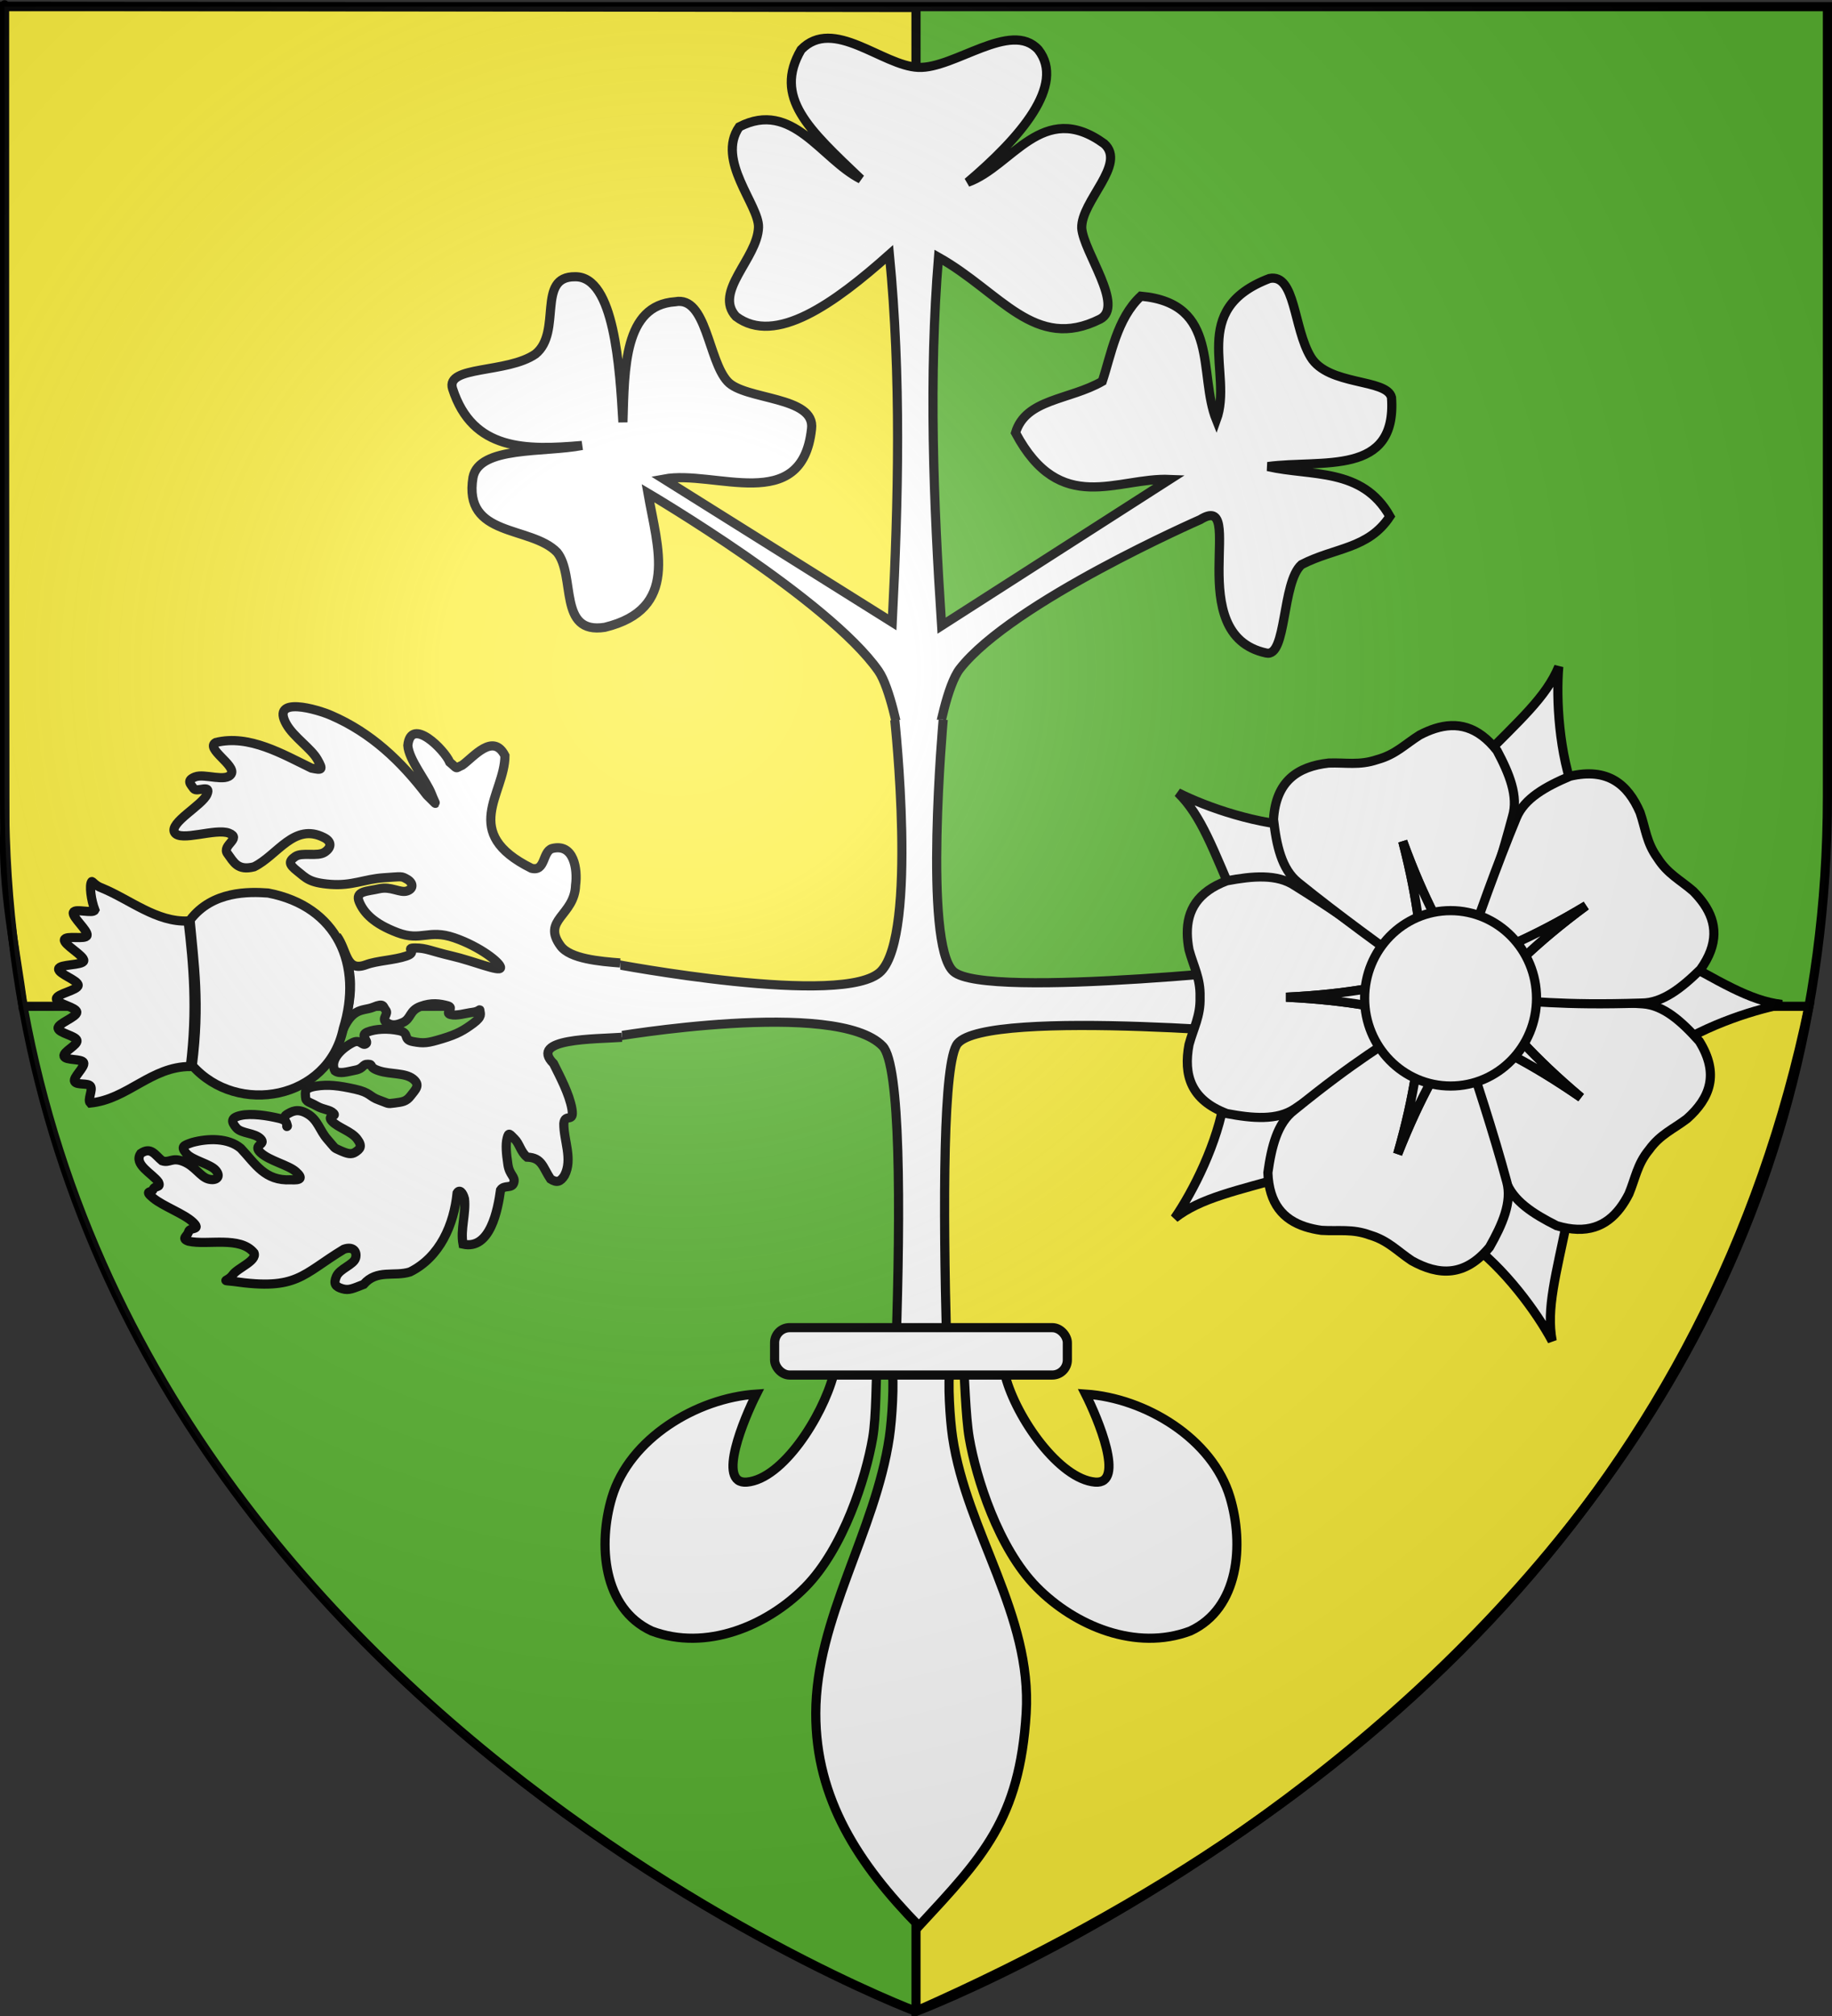
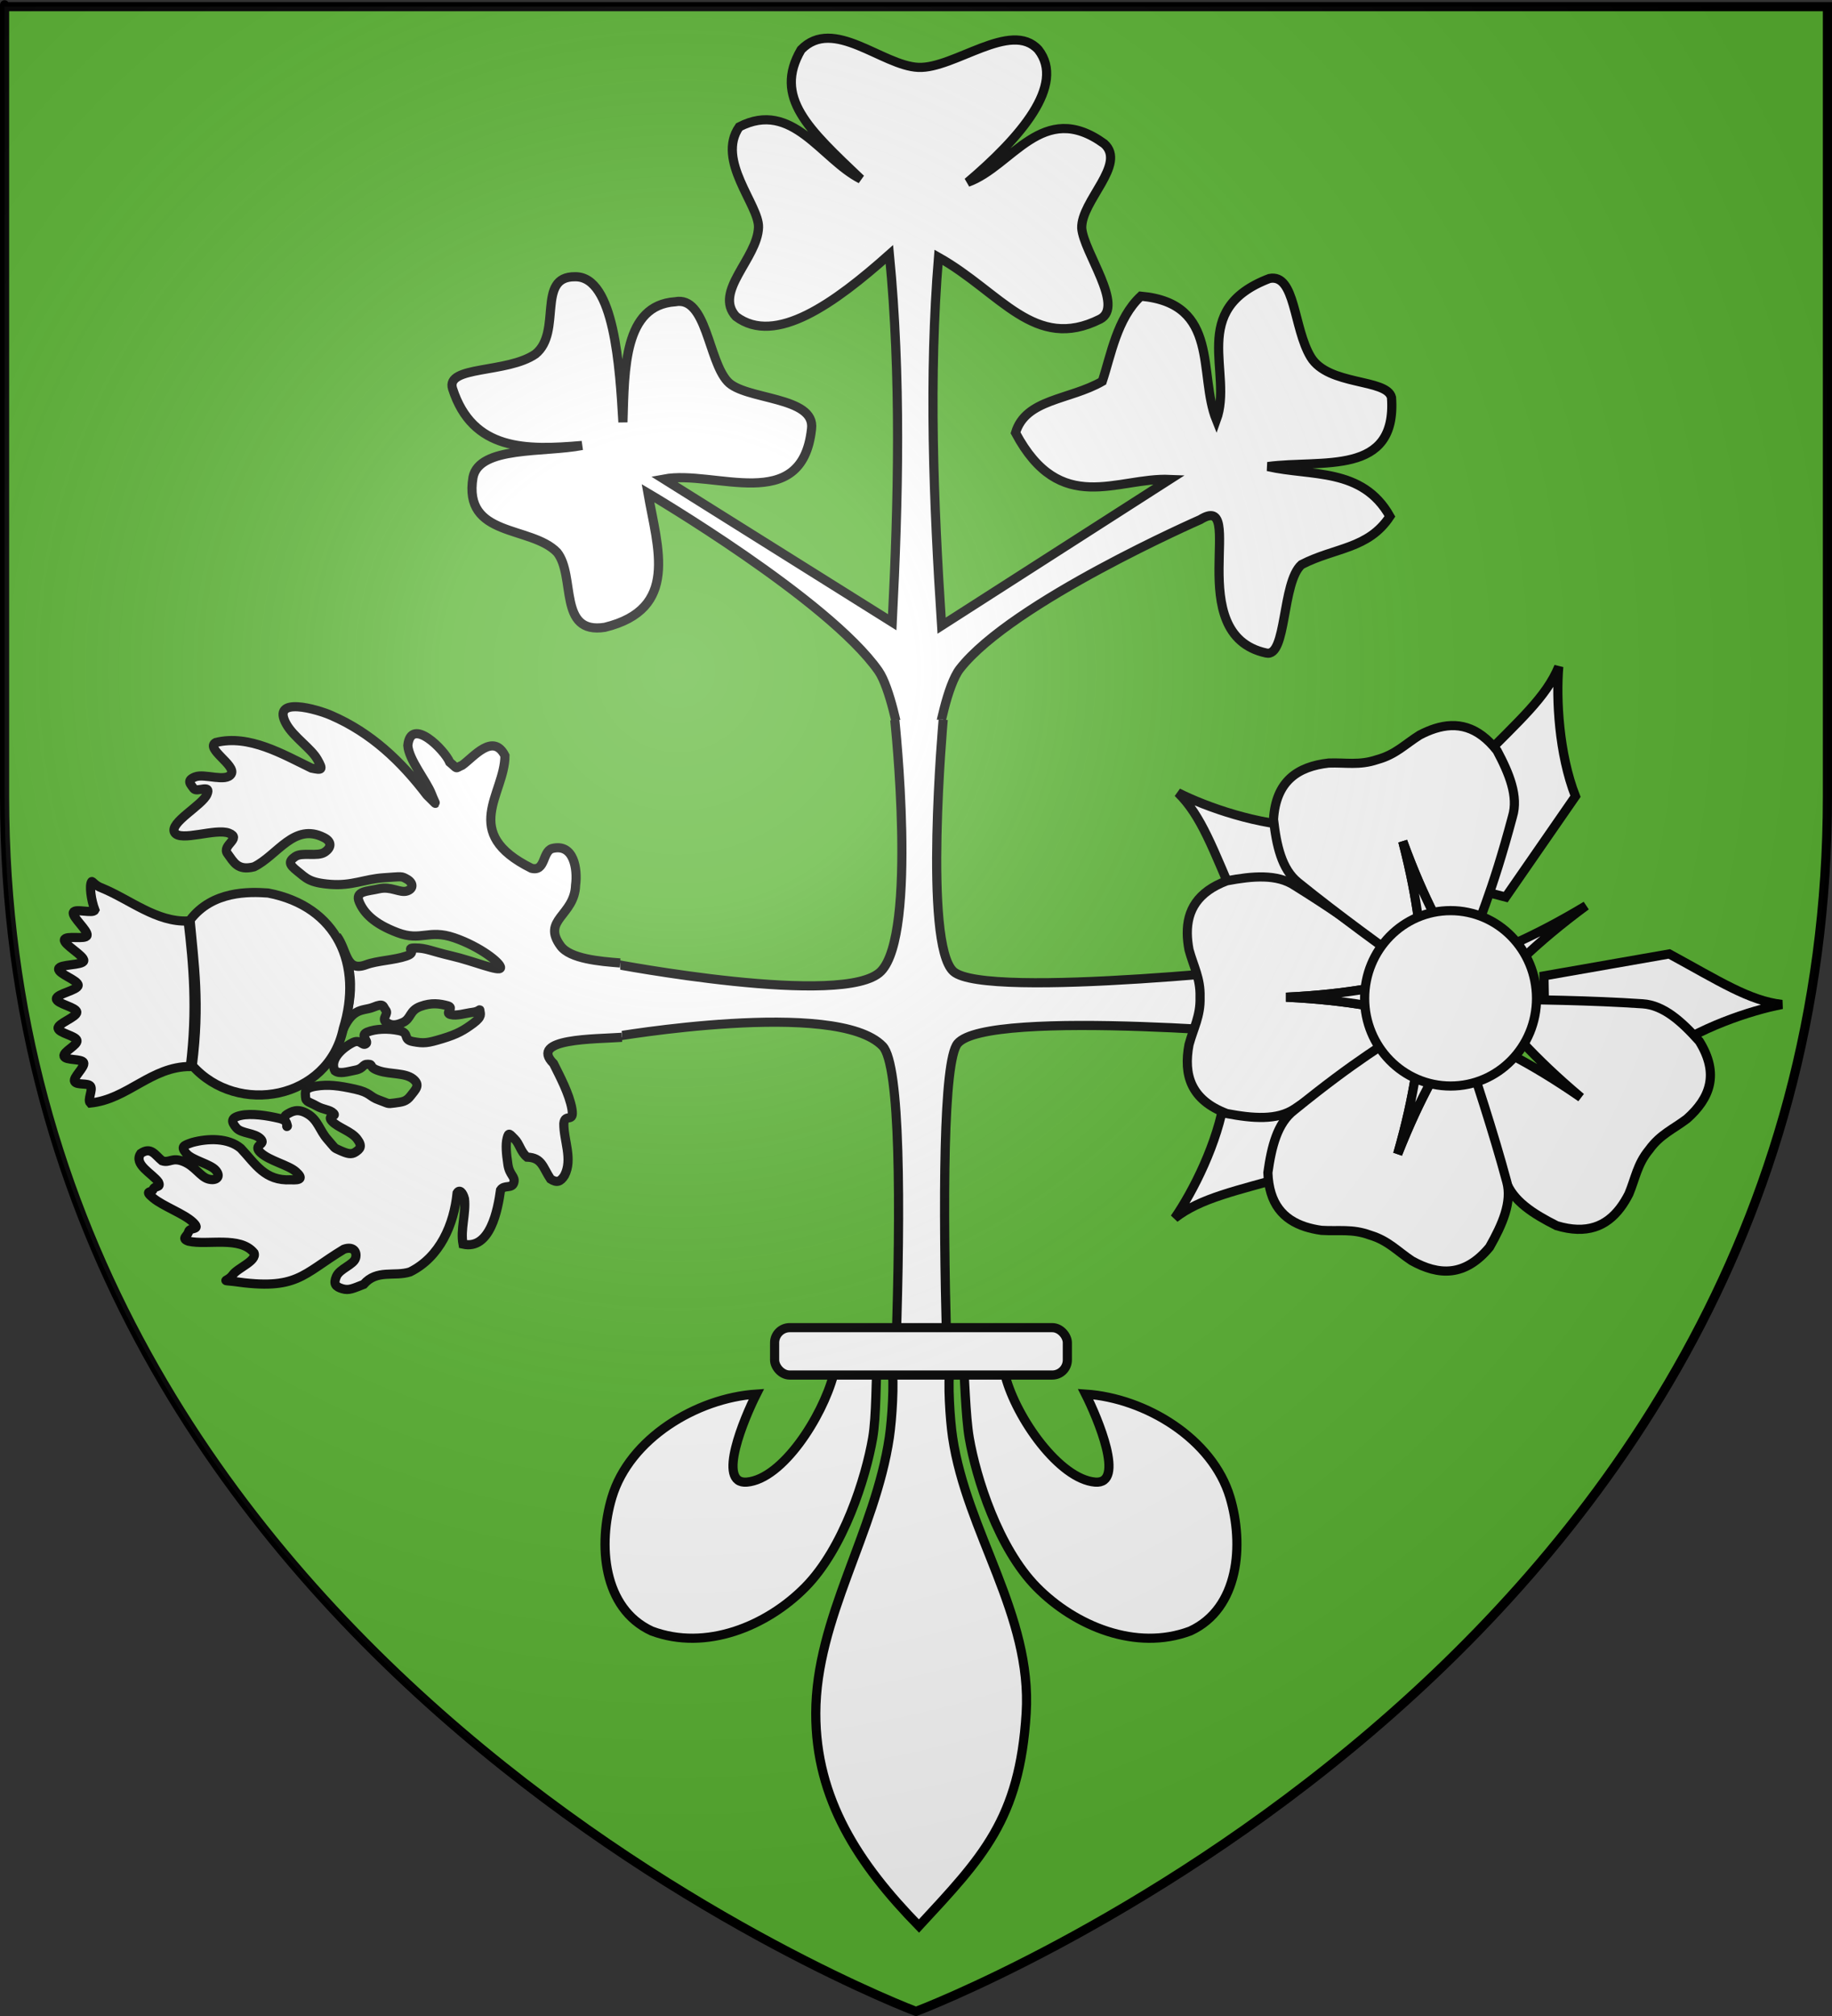
<svg xmlns="http://www.w3.org/2000/svg" xmlns:ns1="http://sodipodi.sourceforge.net/DTD/sodipodi-0.dtd" xmlns:ns2="http://www.inkscape.org/namespaces/inkscape" xmlns:xlink="http://www.w3.org/1999/xlink" version="1.0" width="600" height="660" id="svg2" ns1:version="0.32" ns2:version="0.46" ns1:docname="Blason_Ville_ca_Richmond.svg" ns2:output_extension="org.inkscape.output.svg.inkscape">
  <rect width="100%" height="100%" fill="#333333" stroke="none" />
  <ns1:namedview ns2:window-height="669" ns2:window-width="782" ns2:pageshadow="2" ns2:pageopacity="0.0" guidetolerance="10.0" gridtolerance="10.0" objecttolerance="10.0" borderopacity="1.0" bordercolor="#666666" pagecolor="#ffffff" id="base" showgrid="false" ns2:zoom="0.63164063" ns2:cx="167.17324" ns2:cy="396.30045" ns2:window-x="324" ns2:window-y="8" ns2:current-layer="svg2" />
  <desc id="desc4">Flag of Canton of Valais (Wallis)</desc>
  <defs id="defs6">
    <linearGradient id="linearGradient4201">
      <stop style="stop-color: rgb(150, 36, 184); stop-opacity: 1;" offset="0" id="stop4203" />
      <stop style="stop-color: rgb(171, 65, 155); stop-opacity: 0;" offset="1" id="stop4205" />
    </linearGradient>
    <linearGradient id="linearGradient4213">
      <stop style="stop-color: rgb(126, 153, 151); stop-opacity: 1;" offset="0" id="stop4215" />
      <stop style="stop-color: rgb(126, 153, 151); stop-opacity: 0;" offset="1" id="stop4217" />
    </linearGradient>
    <ns2:perspective ns1:type="inkscape:persp3d" ns2:vp_x="0 : 330 : 1" ns2:vp_y="0 : 1000 : 0" ns2:vp_z="600 : 330 : 1" ns2:persp3d-origin="300 : 220 : 1" id="perspective2573" />
    <linearGradient id="linearGradient2893">
      <stop id="stop2895" style="stop-color:#ffffff;stop-opacity:0.314" offset="0" />
      <stop id="stop2897" style="stop-color:#ffffff;stop-opacity:0.251" offset="0.19" />
      <stop id="stop2901" style="stop-color:#6b6b6b;stop-opacity:0.125" offset="0.6" />
      <stop id="stop2899" style="stop-color:#000000;stop-opacity:0.125" offset="1" />
    </linearGradient>
    <linearGradient id="linearGradient2885">
      <stop id="stop2887" style="stop-color:#ffffff;stop-opacity:1" offset="0" />
      <stop id="stop2891" style="stop-color:#ffffff;stop-opacity:1" offset="0.229" />
      <stop id="stop2889" style="stop-color:#000000;stop-opacity:1" offset="1" />
    </linearGradient>
    <linearGradient id="linearGradient2955">
      <stop id="stop2867" style="stop-color:#fd0000;stop-opacity:1" offset="0" />
      <stop id="stop2873" style="stop-color:#e77275;stop-opacity:0.659" offset="0.5" />
      <stop id="stop2959" style="stop-color:#000000;stop-opacity:0.323" offset="1" />
    </linearGradient>
    <radialGradient cx="225.524" cy="218.901" r="300" fx="225.524" fy="218.901" id="radialGradient2961" xlink:href="#linearGradient2955" gradientUnits="userSpaceOnUse" gradientTransform="matrix(-4.16794e-4,2.183,-1.884,-3.59956e-4,615.597,-289.121)" />
    <polygon points="0,-1 0.588,0.809 -0.951,-0.309 0.951,-0.309 -0.588,0.809 0,-1 " transform="scale(53,53)" id="star" />
    <clipPath id="clip">
      <path d="M 0,-200 L 0,600 L 300,600 L 300,-200 L 0,-200 z" id="path10" />
    </clipPath>
    <radialGradient cx="225.524" cy="218.901" r="300" fx="225.524" fy="218.901" id="radialGradient1911" xlink:href="#linearGradient2955" gradientUnits="userSpaceOnUse" gradientTransform="matrix(-4.16794e-4,2.183,-1.884,-3.59956e-4,615.597,-289.121)" />
    <radialGradient cx="225.524" cy="218.901" r="300" fx="225.524" fy="218.901" id="radialGradient2865" xlink:href="#linearGradient2955" gradientUnits="userSpaceOnUse" gradientTransform="matrix(0,1.749,-1.593,-1.04977e-7,551.788,-191.29)" />
    <radialGradient cx="225.524" cy="218.901" r="300" fx="225.524" fy="218.901" id="radialGradient2871" xlink:href="#linearGradient2955" gradientUnits="userSpaceOnUse" gradientTransform="matrix(0,1.386,-1.323,-5.74113e-8,-158.082,-109.541)" />
    <radialGradient cx="221.445" cy="226.331" r="300" fx="221.445" fy="226.331" id="radialGradient3163" xlink:href="#linearGradient2893" gradientUnits="userSpaceOnUse" gradientTransform="matrix(1.353,0,0,1.349,-370.932,-188.739)" />
    <radialGradient ns2:collect="always" xlink:href="#linearGradient2893" id="radialGradient3495" gradientUnits="userSpaceOnUse" gradientTransform="matrix(1.353,0,0,1.349,-77.629,-85.747)" cx="221.445" cy="226.331" fx="221.445" fy="226.331" r="300" />
  </defs>
  <g id="layer3" style="display:inline;stroke-width:3;stroke-miterlimit:4;stroke-dasharray:none">
    <path d="M 300,658.5 C 300,658.5 598.5,546.18 598.5,260.728 C 598.5,-24.723 598.5,2.176 598.5,2.176 L 1.5,2.176 L 1.5,260.728 C 1.5,546.18 300,658.5 300,658.5 z" id="path2855" style="fill:#5ab532;fill-opacity:1;fill-rule:evenodd;stroke:none;stroke-width:3;stroke-linecap:butt;stroke-linejoin:miter;stroke-opacity:1;stroke-miterlimit:4;stroke-dasharray:none" />
-     <path d="M 1.19,2.063 L 1.587,271.111 C 0.733,291.123 4.967,310.118 7.54,329.444 L 592.46,329.444 C 560.751,482.276 455.188,589.814 300,658.413 L 300,2.46 L 1.19,2.063 z" id="path2523" style="fill:#fcef3c;fill-rule:evenodd;stroke:#000000;stroke-width:3;stroke-linecap:butt;stroke-linejoin:miter;stroke-miterlimit:4;stroke-dasharray:none;stroke-opacity:1" />
    <g transform="matrix(0.447,0,0,-0.447,322.678,321.951)" id="g7019" style="stroke:#000000;stroke-width:6.708;stroke-miterlimit:4;stroke-dasharray:none;stroke-opacity:1;display:inline" />
    <path d="M 294.422,240.756 C 294.422,240.756 291.516,225.085 287.701,219.64 C 271.296,196.226 212.219,161.466 212.219,161.466 C 215.409,179.571 222.531,199.403 198.079,205.373 C 182.616,207.8 188.652,188.557 182.451,180.815 C 173.871,171.963 151.57,176.103 154.916,156.256 C 156.968,145.966 178.204,148.258 190.637,145.837 C 172.362,147.42 154.787,147.685 148.218,127.232 C 145.902,119.662 166.127,122.31 175.378,115.898 C 184.262,108.714 175.526,90.414 188.385,90.601 C 201.189,90.446 202.983,120.264 204.014,138.23 C 204.544,120.554 204.357,99.925 221.13,98.788 C 231.406,96.807 231.903,117.89 238.247,124.835 C 243.78,131.076 267.223,129.585 265.782,140.463 C 262.693,168.805 233.971,153.711 217.409,156.835 L 292.217,203.713 C 294.244,163.575 295.178,123.436 291.291,83.298 C 273.361,99.246 253.948,113.311 241.056,103.625 C 233.564,95.525 248.104,84.627 248.423,74.419 C 248.651,67.139 234.455,52.493 242.108,41.53 C 259.482,32.583 268.909,52.02 281.929,58.624 C 264.783,42.295 253.243,31.883 262.368,16.271 C 272.892,5.395 288.945,21.529 300.748,22.059 C 312.457,22.585 331.123,6.448 340.068,16.271 C 349.12,27.838 334.091,45.099 316.914,59.684 C 331.541,54.467 341.413,32.347 361.644,47.055 C 369.135,53.766 354.026,65.796 354.277,74.682 C 354.892,82.575 368.416,100.266 360.295,104.476 C 338.84,115.257 327.817,95.73 307.368,84.221 C 304.143,123.535 305.698,164.045 308.389,204.838 L 383.114,156.951 C 365.862,156.233 347.288,169.299 332.596,141.69 C 335.934,130.527 350.211,131.04 361.012,124.851 C 363.854,116.309 365.798,104.253 373.642,96.961 C 399.739,99.309 392.36,122.58 398.374,137.481 C 404.017,122.008 388.99,101.368 415.74,91.173 C 424.316,89.465 423.538,107.383 429.293,116.9 C 435.048,126.418 454.177,123.851 455.733,130.113 C 457.606,156.111 433.026,150.366 415.214,152.741 C 429.412,156.01 446.144,152.945 455.207,169.054 C 448.082,179.843 437.227,179.168 426.264,184.841 C 419.729,190.63 421.498,215.362 414.687,213.784 C 386.682,207.739 408.701,160.44 393.112,170.107 C 393.112,170.107 331.538,197.052 314.392,218.919 C 310.142,224.34 307.296,240.756 307.296,240.756" id="path3418" style="fill:#ffffff;fill-rule:evenodd;stroke:#000000;stroke-width:3;stroke-linecap:butt;stroke-linejoin:miter;stroke-miterlimit:4;stroke-dasharray:none;stroke-opacity:1" ns1:nodetypes="cccccccccccccccccscccscccccccccccccsccccccssc" />
    <g transform="matrix(0,1.171,1.177,0,404.532,223.343)" id="g3803" style="fill:#ffffff;fill-opacity:1;display:inline;stroke-width:2.555;stroke-miterlimit:4;stroke-dasharray:none">
      <g transform="matrix(0.202,0,0,0.202,3.622,3.232)" id="g3805" style="fill:#ffffff;fill-opacity:1;stroke:#000000;stroke-width:12.649;stroke-miterlimit:4;stroke-dasharray:none;stroke-opacity:1" />
      <g transform="matrix(0.202,0,0,0.202,3.622,3.232)" id="g3817" style="fill:#ffffff;fill-opacity:1;stroke-width:12.649;stroke-miterlimit:4;stroke-dasharray:none">
        <g transform="matrix(0.32,0.947,-0.947,0.32,688.938,-180.564)" id="g3837" style="fill:#ffffff;fill-opacity:1;stroke-width:12.649;stroke-miterlimit:4;stroke-dasharray:none" />
      </g>
    </g>
  </g>
  <g id="layer4" style="stroke-width:3;stroke-miterlimit:4;stroke-dasharray:none" />
  <g id="layer2" transform="translate(293.303,102.992)" style="stroke-width:3;stroke-miterlimit:4;stroke-dasharray:none" />
  <g id="layer1">
    <path d="M 300,658.5 C 300,658.5 1.5,546.18 1.5,260.728 C 1.5,-24.723 1.5,2.176 1.5,2.176 L 598.5,2.176 L 598.5,260.728 C 598.5,546.18 300,658.5 300,658.5 z" id="path1411" style="opacity:1;fill:none;fill-opacity:1;fill-rule:evenodd;stroke:#000000;stroke-width:3;stroke-linecap:butt;stroke-linejoin:miter;stroke-miterlimit:4;stroke-dasharray:none;stroke-opacity:1" />
  </g>
  <path style="fill:#ffffff;fill-rule:evenodd;stroke:#000000;stroke-width:3;stroke-linecap:butt;stroke-linejoin:miter;stroke-opacity:1;stroke-miterlimit:4;stroke-dasharray:none" d="M 293.044,235.673 C 293.044,235.673 300.608,305.644 288.521,317.988 C 276.737,330.022 200.785,315.517 200.785,315.517 L 200.785,339.461 C 200.785,339.461 274.005,326.81 289.081,342.492 C 300.81,354.693 289.081,528.933 289.081,528.933 L 313.639,528.933 C 313.639,528.933 304.016,353.199 313.639,341.625 C 323.473,329.797 426.431,339.386 426.431,339.386 L 426.431,315.804 C 426.431,315.804 322.812,327.508 312.267,318.043 C 302.313,309.108 308.909,235.601 308.909,235.601" id="path2701" ns1:nodetypes="csccsccsccsc" />
  <path style="fill:#ffffff;fill-opacity:1;fill-rule:evenodd;stroke:#000000;stroke-width:3;stroke-linecap:butt;stroke-linejoin:miter;stroke-opacity:1;stroke-miterlimit:4;stroke-dasharray:none" d="M 203.086,315.251 C 196.417,314.734 186.732,313.902 183.641,309.721 C 177.241,301.062 188.211,299.82 188.512,289.765 C 189.216,284.615 187.993,275.945 180.801,277.796 C 177.608,278.813 178.692,285.456 174.053,284.259 C 150.519,272.555 165.352,260.031 165.378,247.393 C 161.485,239.752 155.107,247.863 151.401,250.505 C 148.81,251.642 150.136,251.881 147.304,249.547 C 145.635,245.532 134.574,234.375 133.568,244.041 C 133.869,248.709 139.713,255.771 141.279,259.841 C 142.846,263.911 143.689,264.03 139.833,260.32 C 131.334,249.169 121.495,239.851 108.506,234.226 C 104.034,232.236 88.49,227.693 93.806,237.099 C 96.155,241.288 101.878,244.999 103.927,248.59 C 105.975,252.181 105.433,252.181 101.999,251.462 C 92.631,246.938 81.579,240.373 70.671,243.084 C 67.056,244.999 77.419,250.565 75.732,253.378 C 74.045,256.19 66.996,253.138 63.923,254.335 C 60.851,255.532 62.478,256.729 63.442,258.165 C 64.405,259.602 69.346,256.49 67.779,260.08 C 66.213,263.671 55.369,269.357 57.176,272.529 C 58.983,275.701 70.671,271.033 75.009,272.768 C 79.346,274.504 72.478,276.718 74.527,279.471 C 76.575,282.224 77.78,285.157 83.202,283.78 C 90.916,279.995 96.299,269.222 106.096,274.205 C 108.626,275.461 108.686,277.436 106.337,278.992 C 103.987,280.549 98.926,278.873 96.697,280.429 C 94.468,281.985 94.528,282.942 97.42,285.217 C 100.312,287.491 101.216,288.987 108.265,289.526 C 115.313,290.064 119.35,287.79 125.615,287.371 C 131.881,286.952 131.399,286.773 133.327,287.85 C 135.255,288.927 135.616,290.902 133.327,291.68 C 131.038,292.458 128.085,290.064 124.169,290.962 C 120.254,291.86 116.157,291.68 117.663,295.271 C 119.169,298.862 122.422,302.393 130.194,305.326 C 137.966,308.258 140.315,304.129 148.75,307.001 C 157.184,309.874 164.113,315.32 163.932,316.816 C 163.751,318.313 155.015,314.602 148.027,312.986 C 141.038,311.37 139.713,310.353 135.978,310.353 C 132.242,310.353 137.122,311.61 133.086,312.986 C 129.049,314.363 123.507,314.482 119.832,315.859 C 113.151,318.314 113.816,311.201 110.289,306.403 C 117.391,319.256 114.936,329.449 110.795,341.21 C 114.627,329.157 118.567,331.24 122.242,329.744 C 125.917,328.247 125.314,329.504 126.338,330.701 C 127.363,331.898 124.953,333.514 126.338,334.531 C 127.724,335.549 129.049,336.028 131.881,334.771 C 134.713,333.514 133.99,330.881 137.665,329.504 C 141.34,328.128 144.111,328.607 146.581,329.265 C 149.051,329.923 145.497,331.599 147.545,332.138 C 149.593,332.676 152.365,331.719 154.774,331.419 C 157.184,331.12 157.124,330.043 157.184,330.941 C 157.245,331.838 158.088,332.736 155.015,335.01 C 151.943,337.284 149.834,338.541 144.894,340.037 C 139.954,341.534 138.809,341.653 135.255,340.995 C 131.7,340.337 134.411,338.182 130.676,337.404 C 126.941,336.626 123.025,336.806 120.314,337.883 C 117.603,338.96 120.976,340.875 119.832,341.713 C 118.687,342.551 118.085,340.217 115.735,341.234 C 112.457,342.796 107.667,346.866 109.71,350.571 C 111.217,351.708 113.747,350.87 116.458,350.331 C 119.169,349.793 118.627,348.356 120.555,348.416 C 122.483,348.476 120.494,349.374 124.169,350.571 C 127.845,351.768 132.664,351.169 135.255,353.204 C 137.845,355.239 136.038,356.735 134.532,358.71 C 133.026,360.685 131.821,360.745 129.23,361.104 C 126.64,361.463 127.423,361.284 124.169,360.146 C 120.916,359.009 121.398,357.693 116.217,356.556 C 111.036,355.418 107.481,354.94 103.445,355.598 C 99.408,356.256 100.011,357.573 100.071,359.189 C 100.131,360.805 101.397,360.745 103.686,362.062 C 105.975,363.378 107.963,363.199 109.228,364.455 C 110.494,365.712 106.819,364.994 108.747,367.089 C 110.674,369.183 115.012,370.321 116.94,372.834 C 118.868,375.348 117.844,376.186 116.458,377.143 C 115.072,378.101 113.687,377.682 111.397,376.664 C 109.108,375.647 109.951,376.066 107.301,373.074 C 104.65,370.081 104.168,366.73 100.794,364.695 C 97.42,362.66 95.492,363.917 93.806,364.934 C 92.119,365.952 94.649,368.465 94.046,368.765 C 93.444,369.064 95.191,367.029 91.396,366.131 C 87.6,365.234 82.359,364.396 78.864,365.174 C 75.37,365.952 75.792,367.328 77.419,369.243 C 79.045,371.158 83.383,370.799 85.371,372.834 C 87.359,374.869 82.479,374.689 85.371,377.383 C 88.263,380.076 94.468,381.392 96.938,383.607 C 99.408,385.821 98.384,386.42 95.251,386.24 C 86.731,386.701 83.685,381.056 78.864,375.946 C 74.707,372.431 68.011,372.65 62.96,374.031 C 60.007,375.049 59.104,375.348 61.032,377.622 C 62.96,379.896 68.864,381.033 70.671,383.128 C 72.478,385.223 70.912,386.719 68.261,386.001 C 65.61,385.283 63.863,381.752 60.068,380.255 C 56.272,378.759 55.61,380.854 53.079,380.016 C 50.708,378.063 49.458,375.33 46.091,377.622 C 43.61,381.218 49.933,384.23 51.874,386.958 C 52.898,389.053 50.609,388.036 50.187,389.352 C 49.766,390.669 46.934,389.532 50.187,392.225 C 53.441,394.918 60.309,397.372 63.201,400.125 C 66.092,402.878 62.116,401.681 61.755,403.237 C 61.393,404.793 59.164,405.451 61.755,406.349 C 68.028,407.754 78.626,404.555 83.202,410.179 C 84.226,412.813 77.901,415.027 76.214,417.361 C 74.527,419.695 72.057,419.037 76.455,419.516 C 97.451,422.544 98.775,417.35 112.602,408.982 C 115.554,407.905 117.06,409.641 116.458,411.855 C 115.856,414.07 111.277,415.326 110.192,417.84 C 109.108,420.354 109.891,421.251 112.12,421.91 C 114.349,422.568 115.675,421.79 119.109,420.473 C 123.428,415.469 129.127,418.046 134.291,416.404 C 144.103,411.553 148.677,400.872 149.714,390.549 C 150.497,389.233 151.581,390.37 152.124,392.464 C 152.667,397.441 150.74,402.433 151.642,407.307 C 160.554,409.32 163.056,395.981 163.932,389.592 C 165.137,387.736 167.667,389.292 168.27,387.198 C 168.872,385.103 166.884,384.864 166.342,381.213 C 165.799,377.562 165.558,374.689 166.101,372.595 C 166.643,370.5 166.884,371.278 168.511,372.834 C 170.137,374.39 170.499,377.083 172.607,378.819 C 177.579,379.002 177.762,382.2 180.319,386.001 C 182.307,387.258 183.512,387.018 184.897,384.804 C 187.653,379.451 184.6,373.39 184.656,367.807 C 185.018,364.276 188.151,367.927 187.307,363.019 C 186.464,358.112 183.271,352.187 181.283,348.177 C 172.964,339.863 195.021,340.223 203.669,339.593" id="path2249" ns1:nodetypes="cscccccccscccsccsssssssccssssssssssssssscccsssssssssssssssccsssssssssssssssssssssssssscccsssscccssssccsccsssccccccssssccccscc" />
  <path style="fill:#ffffff;fill-opacity:1;fill-rule:evenodd;stroke:#000000;stroke-width:3;stroke-linecap:butt;stroke-linejoin:miter;stroke-opacity:1;stroke-miterlimit:4;stroke-dasharray:none" d="M 87.805,292.357 C 81.659,291.923 69.576,291.562 62.262,301.187 C 63.55,315.448 65.565,328.587 62.985,348.826 C 77.746,365.502 107.594,360.01 112.435,336.761 C 118.914,315.889 110.552,296.713 87.805,292.357 z" id="path4211" ns1:nodetypes="ccccc" />
  <path style="fill:#ffffff;fill-opacity:1;fill-rule:evenodd;stroke:#000000;stroke-width:3;stroke-linecap:butt;stroke-linejoin:miter;stroke-opacity:1;stroke-miterlimit:4;stroke-dasharray:none" d="M 61.608,301.509 C 51.31,301.995 42.62,294.536 33.412,290.736 C 31.063,289.928 30.223,288.329 30.009,288.649 C 29.215,289.834 29.81,294.634 31.07,297.925 C 30.428,299.255 24.593,297.282 24.025,298.701 C 23.457,300.12 29,304.764 28.511,306.257 C 28.022,307.749 21.501,306.091 21.096,307.643 C 20.691,309.194 27.751,312.949 27.435,314.543 C 27.119,316.137 19.426,315.57 19.204,317.192 C 18.982,318.814 25.724,320.948 25.601,322.582 C 25.478,324.216 18.49,325.349 18.471,326.979 C 18.452,328.61 25.065,329.732 25.156,331.344 C 25.246,332.956 18.814,335.058 19.018,336.635 C 19.223,338.213 24.884,339.1 25.208,340.628 C 25.532,342.156 20.519,344.327 20.967,345.79 C 21.416,347.254 26.82,346.502 27.397,347.886 C 27.975,349.269 23.727,352.786 24.44,354.074 C 25.152,355.362 28.801,354.419 29.653,355.595 C 30.505,356.772 28.56,360.067 29.557,361.118 C 41.873,359.867 49.431,349.148 62.33,349.148 C 64.626,330.469 63.296,315.791 61.608,301.509 z" id="path4194" ns1:nodetypes="ccscssssssssssssssccc" />
  <path d="M 300.969,630.547 C 321.738,608.098 333.95,595.717 336.084,560.884 C 338.059,528.649 316.608,501.699 311.984,470.52 C 311.107,464.606 310.355,452.535 311.147,447.639 C 311.734,444.014 313.538,432.937 315.509,446.642 C 315.914,449.461 316.205,463.603 317.447,470.784 C 319.712,483.869 326.963,506.876 339.543,519.623 C 352.117,532.365 372.044,540.629 389.814,533.964 C 405.914,526.535 407.436,505.556 402.855,490.214 C 397.118,471.001 375.192,457.702 355.536,456.399 C 359.431,464.101 368.753,486.086 358.642,485.214 C 346.938,484.203 332.938,464.29 329.293,450.63 C 327.921,445.486 328.476,437.499 321.126,437.828 C 304.164,437.808 326.993,436.072 282.134,437.828 C 274.785,437.499 274.343,444.987 272.97,450.132 C 269.325,463.792 256.322,484.203 244.618,485.214 C 234.507,486.086 243.83,464.101 247.725,456.399 C 228.068,457.702 206.143,471.001 200.406,490.214 C 195.825,505.556 197.346,526.535 213.447,533.964 C 231.217,540.629 251.143,532.365 263.718,519.623 C 276.298,506.876 283.549,483.869 285.813,470.784 C 287.056,463.603 286.848,450.458 287.253,447.639 C 289.224,433.934 291.527,444.014 292.114,447.639 C 292.906,452.535 292.153,464.606 291.277,470.52 C 286.653,501.699 267.232,529.745 267.176,560.884 C 267.127,589.001 281.264,610.395 300.969,630.547 z" id="path7021" style="fill:#ffffff;fill-opacity:1;fill-rule:evenodd;stroke:#000000;stroke-width:3;stroke-linecap:butt;stroke-linejoin:miter;stroke-miterlimit:4;stroke-dasharray:none;stroke-opacity:1;display:inline" ns1:nodetypes="csssssscscssccsscscssssscc" />
  <rect width="95.872" height="15.509" rx="4.943" ry="4.943" x="-349.566" y="-450.159" transform="scale(-1,-1)" id="rect7023" style="fill:#ffffff;fill-opacity:1;fill-rule:evenodd;stroke:#000000;stroke-width:3;stroke-linejoin:round;stroke-miterlimit:4;stroke-dasharray:none;stroke-opacity:1;display:inline" />
-   <path d="M 508.36,439.019 C 503.404,429.748 492.783,415.059 480.626,406.31 L 481.826,366.262 L 494.33,362.187 L 513.354,399.057 C 509.646,417.207 506.36,428.425 508.36,439.019 z" id="path3807" style="fill:#ffffff;fill-opacity:1;fill-rule:evenodd;stroke:#000000;stroke-width:3;stroke-linecap:butt;stroke-linejoin:miter;stroke-miterlimit:4;stroke-dasharray:none;stroke-opacity:1;display:inline" />
  <path d="M 583.628,328.846 C 573.257,330.817 556.007,336.57 544.01,345.536 L 505.884,332.573 L 505.66,319.49 L 546.704,312.303 C 563.049,321.184 572.858,327.618 583.628,328.846 z" id="path3809" style="fill:#ffffff;fill-opacity:1;fill-rule:evenodd;stroke:#000000;stroke-width:3;stroke-linecap:butt;stroke-linejoin:miter;stroke-miterlimit:4;stroke-dasharray:none;stroke-opacity:1;display:inline" />
  <path d="M 510.51,218.251 C 509.619,228.712 510.533,246.781 515.977,260.687 L 493.132,293.69 L 480.402,290.373 L 484.522,249.137 C 497.535,235.885 506.413,228.231 510.51,218.251 z" id="path3811" style="fill:#ffffff;fill-opacity:1;fill-rule:evenodd;stroke:#000000;stroke-width:3;stroke-linecap:butt;stroke-linejoin:miter;stroke-miterlimit:4;stroke-dasharray:none;stroke-opacity:1;display:inline" />
  <path d="M 384.719,398.802 C 390.707,390.154 398.919,374.011 401.122,359.25 L 437.414,341.843 L 446.817,350.996 L 422.685,384.782 C 404.778,389.88 393.252,392.152 384.719,398.802 z" id="path3813" style="fill:#ffffff;fill-opacity:1;fill-rule:evenodd;stroke:#000000;stroke-width:3;stroke-linecap:butt;stroke-linejoin:miter;stroke-miterlimit:4;stroke-dasharray:none;stroke-opacity:1;display:inline" />
  <path d="M 385.776,259.513 C 395.182,264.284 412.353,270.265 427.359,270.504 L 449.466,304.001 L 441.571,314.468 L 404.725,295.103 C 397.298,278.119 393.523,267.054 385.776,259.513 z" id="path3815" style="fill:#ffffff;fill-opacity:1;fill-rule:evenodd;stroke:#000000;stroke-width:3;stroke-linecap:butt;stroke-linejoin:miter;stroke-miterlimit:4;stroke-dasharray:none;stroke-opacity:1;display:inline" />
  <path d="M 388.848,305.559 C 388.779,298.085 392.179,291.986 401.799,288.365 C 410.256,286.767 418.252,286.092 423.986,289.909 C 446.264,303.771 454.36,311.086 466.297,320.174 C 453.349,322.614 442.686,325.434 421.219,326.463 C 442.686,327.491 453.349,330.311 466.297,332.751 C 452.29,343.035 438.369,353.489 423.986,363.024 C 418.252,366.841 410.256,366.158 401.799,364.56 C 389.958,360.103 387.543,351.896 389.415,341.985 C 390.883,336.566 393.2,332.642 393.031,326.598 L 393.031,326.586 L 393.031,326.336 L 393.031,326.334 C 393.2,320.29 390.883,316.359 389.415,310.941 C 389.064,309.082 388.863,307.284 388.848,305.559 z" id="path3819" style="fill:#ffffff;fill-opacity:1;fill-rule:evenodd;stroke:#000000;stroke-width:3;stroke-linecap:butt;stroke-linejoin:miter;stroke-miterlimit:4;stroke-dasharray:none;stroke-opacity:1;display:inline" />
  <path d="M 421.219,326.463 C 442.686,325.434 453.349,322.614 466.297,320.174 C 466.25,320.138 466.207,320.102 466.16,320.067 L 466.433,320.081 L 466.433,332.651 L 465.923,332.68 C 453.143,330.256 442.478,327.481 421.219,326.463 z" id="path3821" style="fill:#ffffff;fill-opacity:1;fill-rule:evenodd;stroke:#000000;stroke-width:3;stroke-linecap:butt;stroke-linejoin:miter;stroke-miterlimit:4;stroke-dasharray:none;stroke-opacity:1;display:inline" />
  <path d="M 469.955,238.519 C 477.117,236.248 483.981,237.677 490.3,245.747 C 494.333,253.31 497.342,260.707 495.367,267.281 C 488.624,292.537 483.985,302.388 478.776,316.411 C 472.609,304.83 466.752,295.533 459.426,275.443 C 464.775,296.141 465.213,307.103 466.69,320.124 C 452.674,309.853 438.519,299.715 425.112,288.865 C 419.751,284.544 418.047,276.747 417.086,268.24 C 417.873,255.676 425.046,250.958 435.122,249.812 C 440.762,249.606 445.216,250.649 450.974,248.704 L 450.986,248.701 L 451.226,248.627 L 451.228,248.626 C 457.086,247.002 460.178,243.641 464.952,240.647 C 466.634,239.765 468.303,239.043 469.955,238.519 z" id="path3823" style="fill:#ffffff;fill-opacity:1;fill-rule:evenodd;stroke:#000000;stroke-width:3;stroke-linecap:butt;stroke-linejoin:miter;stroke-miterlimit:4;stroke-dasharray:none;stroke-opacity:1;display:inline" />
  <path d="M 459.426,275.443 C 466.752,295.533 472.609,304.83 478.776,316.411 C 478.796,316.356 478.818,316.305 478.839,316.25 L 478.906,316.513 L 466.827,320.224 L 466.649,319.748 C 465.205,306.891 464.723,295.94 459.426,275.443 z" id="path3825" style="fill:#ffffff;fill-opacity:1;fill-rule:evenodd;stroke:#000000;stroke-width:3;stroke-linecap:butt;stroke-linejoin:miter;stroke-miterlimit:4;stroke-dasharray:none;stroke-opacity:1;display:inline" />
  <path d="M 530.628,395.483 C 526.1,401.45 519.667,404.225 509.821,401.264 C 502.137,397.406 495.384,393.095 493.178,386.593 C 484.016,362.102 482.081,351.396 478.19,336.956 C 489.951,342.87 500.132,347.097 517.781,359.292 C 501.393,345.466 494.669,336.768 485.9,326.986 C 503.308,327.323 520.753,327.472 538,328.632 C 544.885,329.081 550.806,334.468 556.53,340.861 C 563.185,351.571 560.068,359.541 552.508,366.263 C 548.023,369.67 543.781,371.375 540.21,376.269 L 540.202,376.279 L 540.048,376.477 L 540.048,376.479 C 536.208,381.168 535.636,385.688 533.477,390.873 C 532.616,392.559 531.673,394.106 530.628,395.483 z" id="path3827" style="fill:#ffffff;fill-opacity:1;fill-rule:evenodd;stroke:#000000;stroke-width:3;stroke-linecap:butt;stroke-linejoin:miter;stroke-miterlimit:4;stroke-dasharray:none;stroke-opacity:1;display:inline" />
-   <path d="M 517.781,359.292 C 500.132,347.097 489.951,342.87 478.19,336.956 C 478.205,337.013 478.217,337.068 478.232,337.124 L 478.025,336.947 L 485.731,326.982 L 486.153,327.269 C 494.798,336.936 501.552,345.6 517.781,359.292 z" id="path3829" style="fill:#ffffff;fill-opacity:1;fill-rule:evenodd;stroke:#000000;stroke-width:3;stroke-linecap:butt;stroke-linejoin:miter;stroke-miterlimit:4;stroke-dasharray:none;stroke-opacity:1;display:inline" />
-   <path d="M 558.043,295.904 C 562.293,302.07 562.893,309.017 556.94,317.358 C 550.817,323.375 544.56,328.371 537.66,328.383 C 511.393,329.235 500.57,327.654 485.564,326.733 C 494.942,317.525 502.209,309.271 519.449,296.51 C 501.055,307.563 490.624,311.137 478.508,316.294 C 484.364,299.99 490.053,283.592 496.642,267.701 C 499.259,261.352 506.278,257.484 514.194,254.119 C 526.521,251.251 533.131,256.723 537.137,265.987 C 538.959,271.299 539.237,275.84 542.768,280.763 L 542.774,280.773 L 542.914,280.981 L 542.916,280.982 C 546.167,286.092 550.295,288.069 554.553,291.753 C 555.887,293.1 557.062,294.481 558.043,295.904 z" id="path3831" style="fill:#ffffff;fill-opacity:1;fill-rule:evenodd;stroke:#000000;stroke-width:3;stroke-linecap:butt;stroke-linejoin:miter;stroke-miterlimit:4;stroke-dasharray:none;stroke-opacity:1;display:inline" />
  <path d="M 519.449,296.51 C 502.209,309.271 494.942,317.525 485.564,326.733 C 485.623,326.736 485.679,326.742 485.738,326.746 L 485.503,326.885 L 478.451,316.452 L 478.858,316.146 C 490.825,311.069 501.234,307.456 519.449,296.51 z" id="path3833" style="fill:#ffffff;fill-opacity:1;fill-rule:evenodd;stroke:#000000;stroke-width:3;stroke-linecap:butt;stroke-linejoin:miter;stroke-miterlimit:4;stroke-dasharray:none;stroke-opacity:1;display:inline" />
  <path d="M 427.48,401.608 C 420.336,399.28 415.614,394.126 415.243,383.904 C 416.427,375.426 418.344,367.678 423.816,363.498 C 444.155,346.95 453.716,341.664 466.196,333.329 C 464.376,346.308 463.65,357.255 457.758,377.806 C 465.61,357.913 471.71,348.771 478.18,337.355 C 483.494,353.842 488.999,370.301 493.479,386.903 C 495.28,393.526 492.07,400.84 487.841,408.295 C 479.804,418.022 471.21,417.67 462.367,412.734 C 457.674,409.617 454.677,406.178 448.864,404.403 L 448.853,404.398 L 448.615,404.318 L 448.612,404.318 C 442.908,402.224 438.421,403.149 432.789,402.796 C 430.906,402.532 429.128,402.146 427.48,401.608 z" id="path3835" style="fill:#ffffff;fill-opacity:1;fill-rule:evenodd;stroke:#000000;stroke-width:3;stroke-linecap:butt;stroke-linejoin:miter;stroke-miterlimit:4;stroke-dasharray:none;stroke-opacity:1;display:inline" />
  <path d="M 457.758,377.806 C 463.65,357.255 464.376,346.308 466.196,333.329 C 466.147,333.362 466.099,333.391 466.05,333.423 L 466.151,333.171 L 478.128,337.195 L 477.992,337.684 C 471.592,348.947 465.534,358.106 457.758,377.806 z" id="path3839" style="fill:#ffffff;fill-opacity:1;fill-rule:evenodd;stroke:#000000;stroke-width:3;stroke-linecap:butt;stroke-linejoin:miter;stroke-miterlimit:4;stroke-dasharray:none;stroke-opacity:1;display:inline" />
  <path d="M 475.083,355.544 C 490.628,355.549 503.231,342.693 503.231,326.834 C 503.231,310.974 490.628,298.119 475.083,298.123 C 459.539,298.119 446.935,310.974 446.935,326.834 C 446.935,342.693 459.539,355.549 475.083,355.544 L 475.083,355.544 z" id="path3841" style="fill:#ffffff;fill-opacity:1;fill-rule:evenodd;stroke:#000000;stroke-width:3;stroke-miterlimit:4;stroke-dasharray:none;stroke-opacity:1;display:inline" />
  <path d="M 300,658.5 C 300,658.5 598.5,546.18 598.5,260.728 C 598.5,-24.723 598.5,2.176 598.5,2.176 L 1.5,2.176 L 1.5,260.728 C 1.5,546.18 300,658.5 300,658.5 z" id="path2875" style="opacity:1;fill:url(#radialGradient3495);fill-opacity:1;fill-rule:evenodd;stroke:none;stroke-width:3;stroke-linecap:butt;stroke-linejoin:miter;stroke-miterlimit:4;stroke-dasharray:none;stroke-opacity:1" />
</svg>